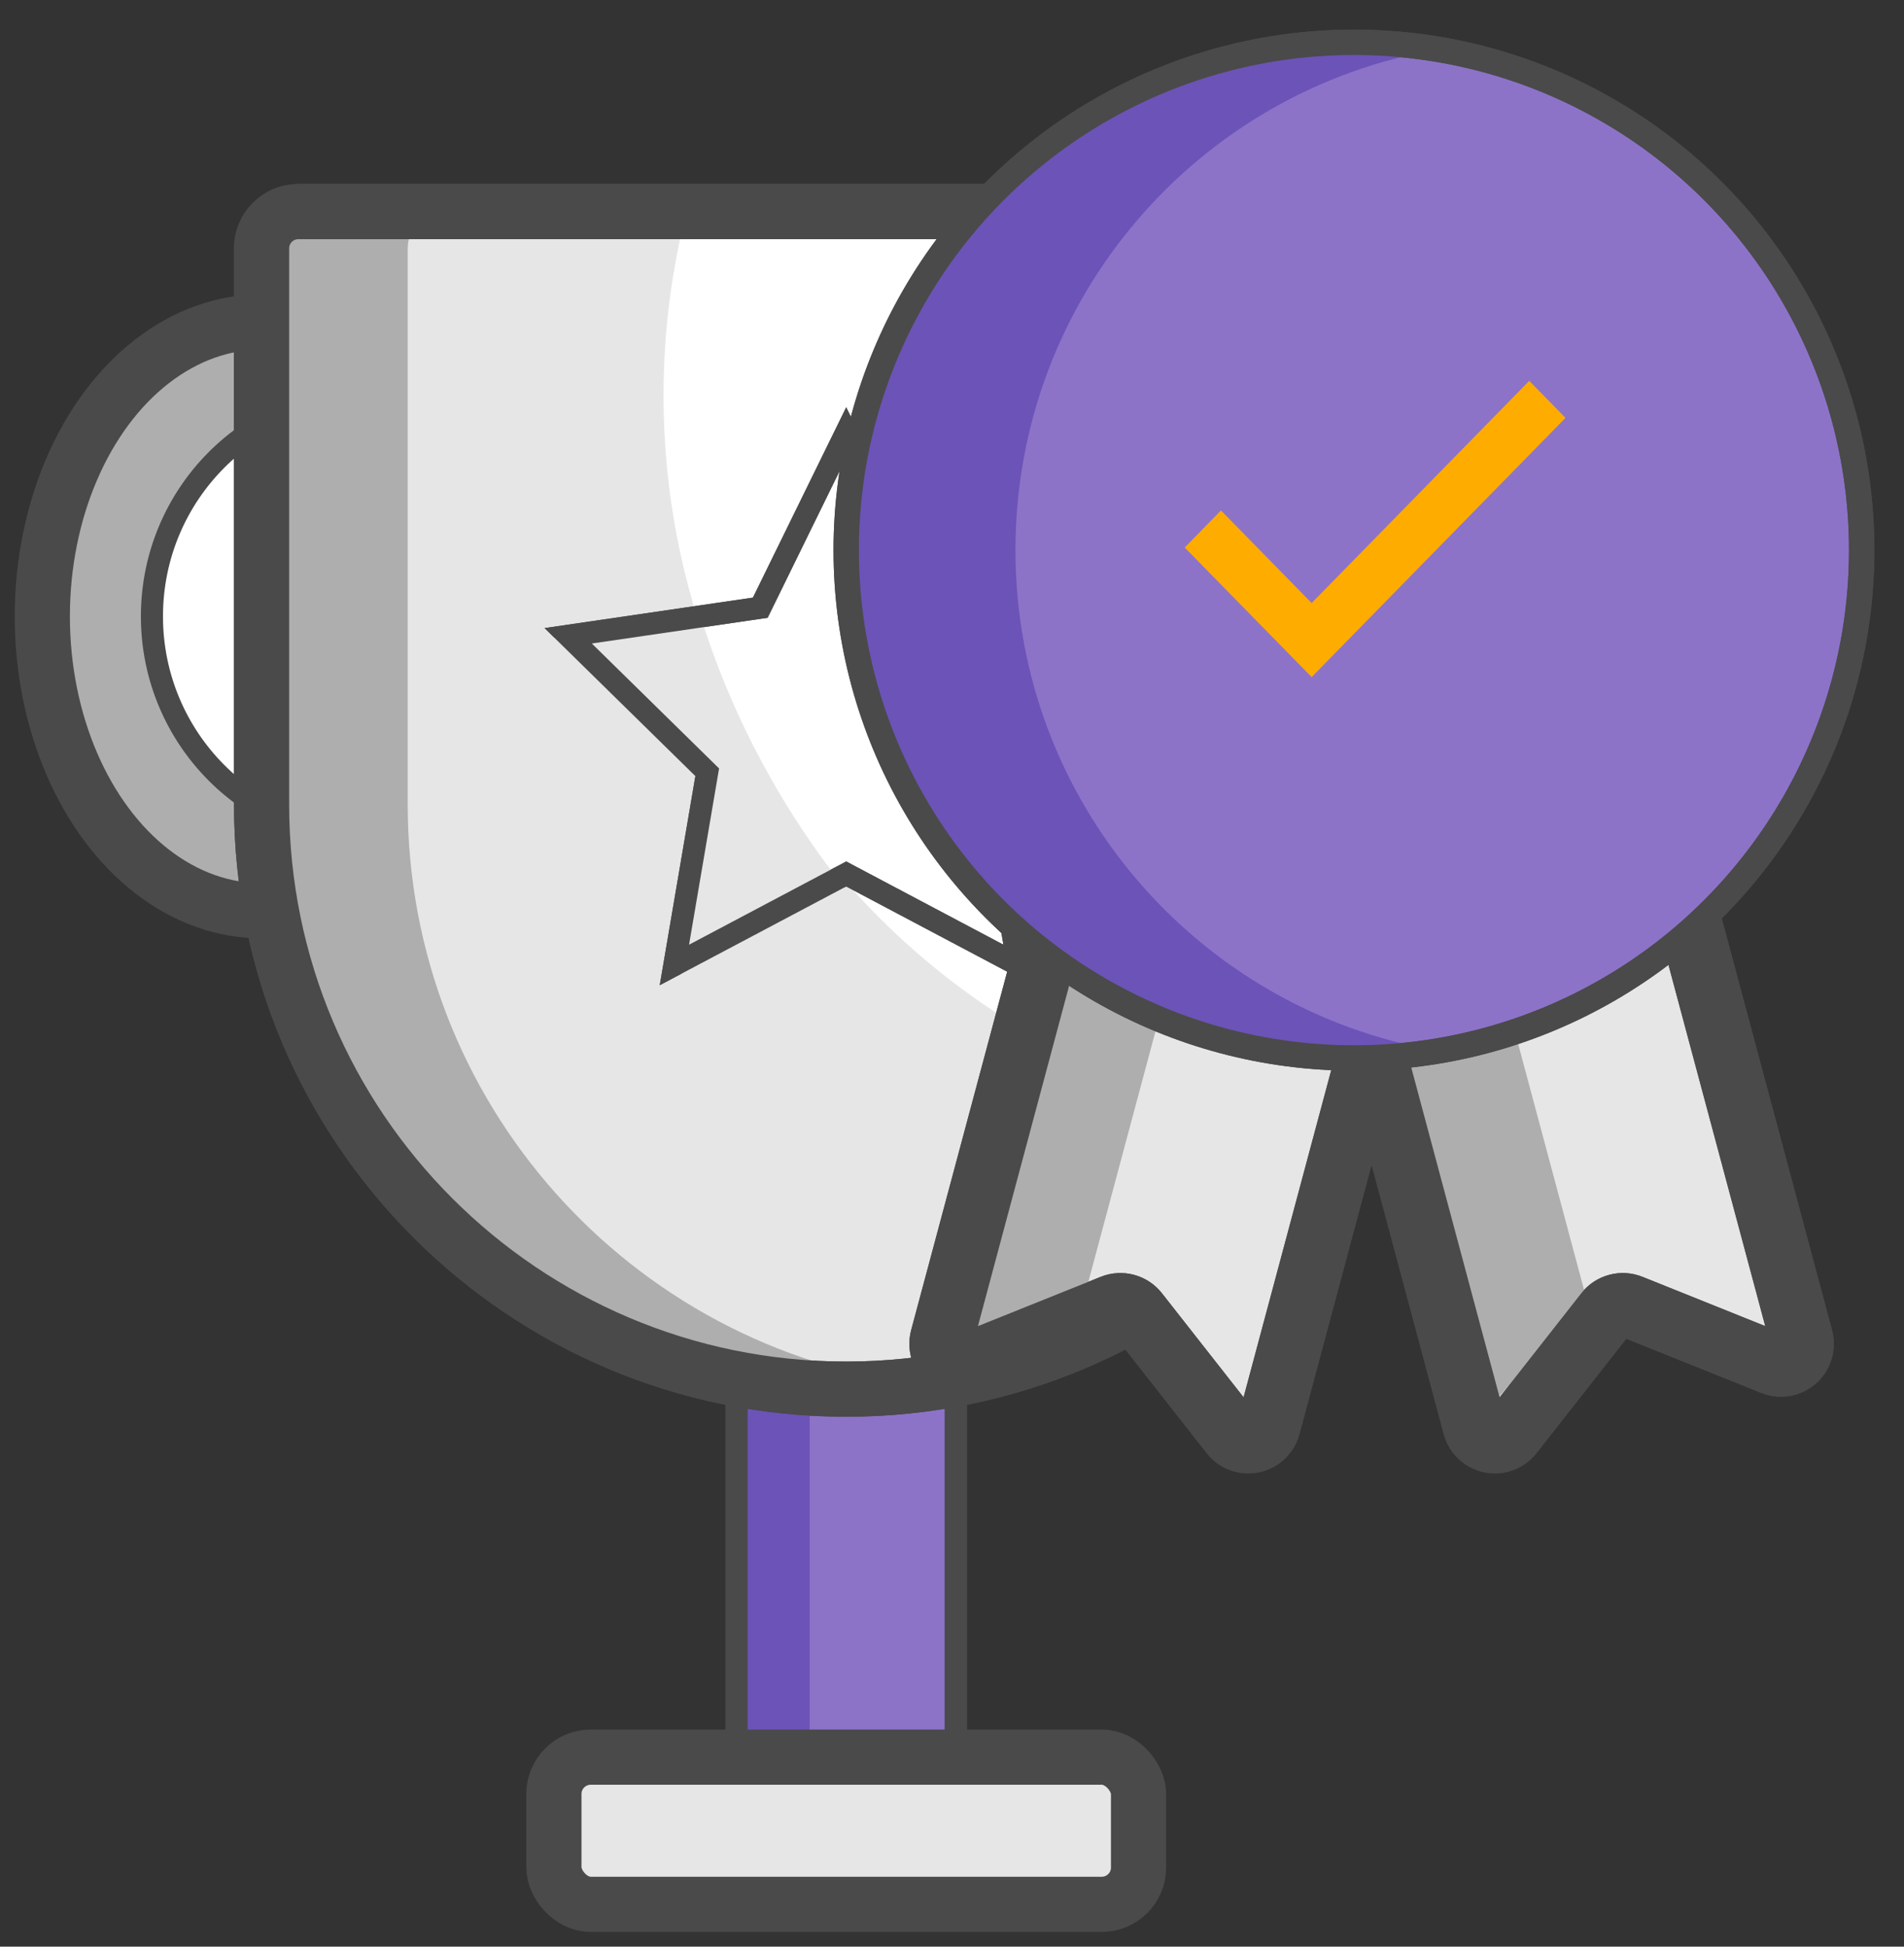
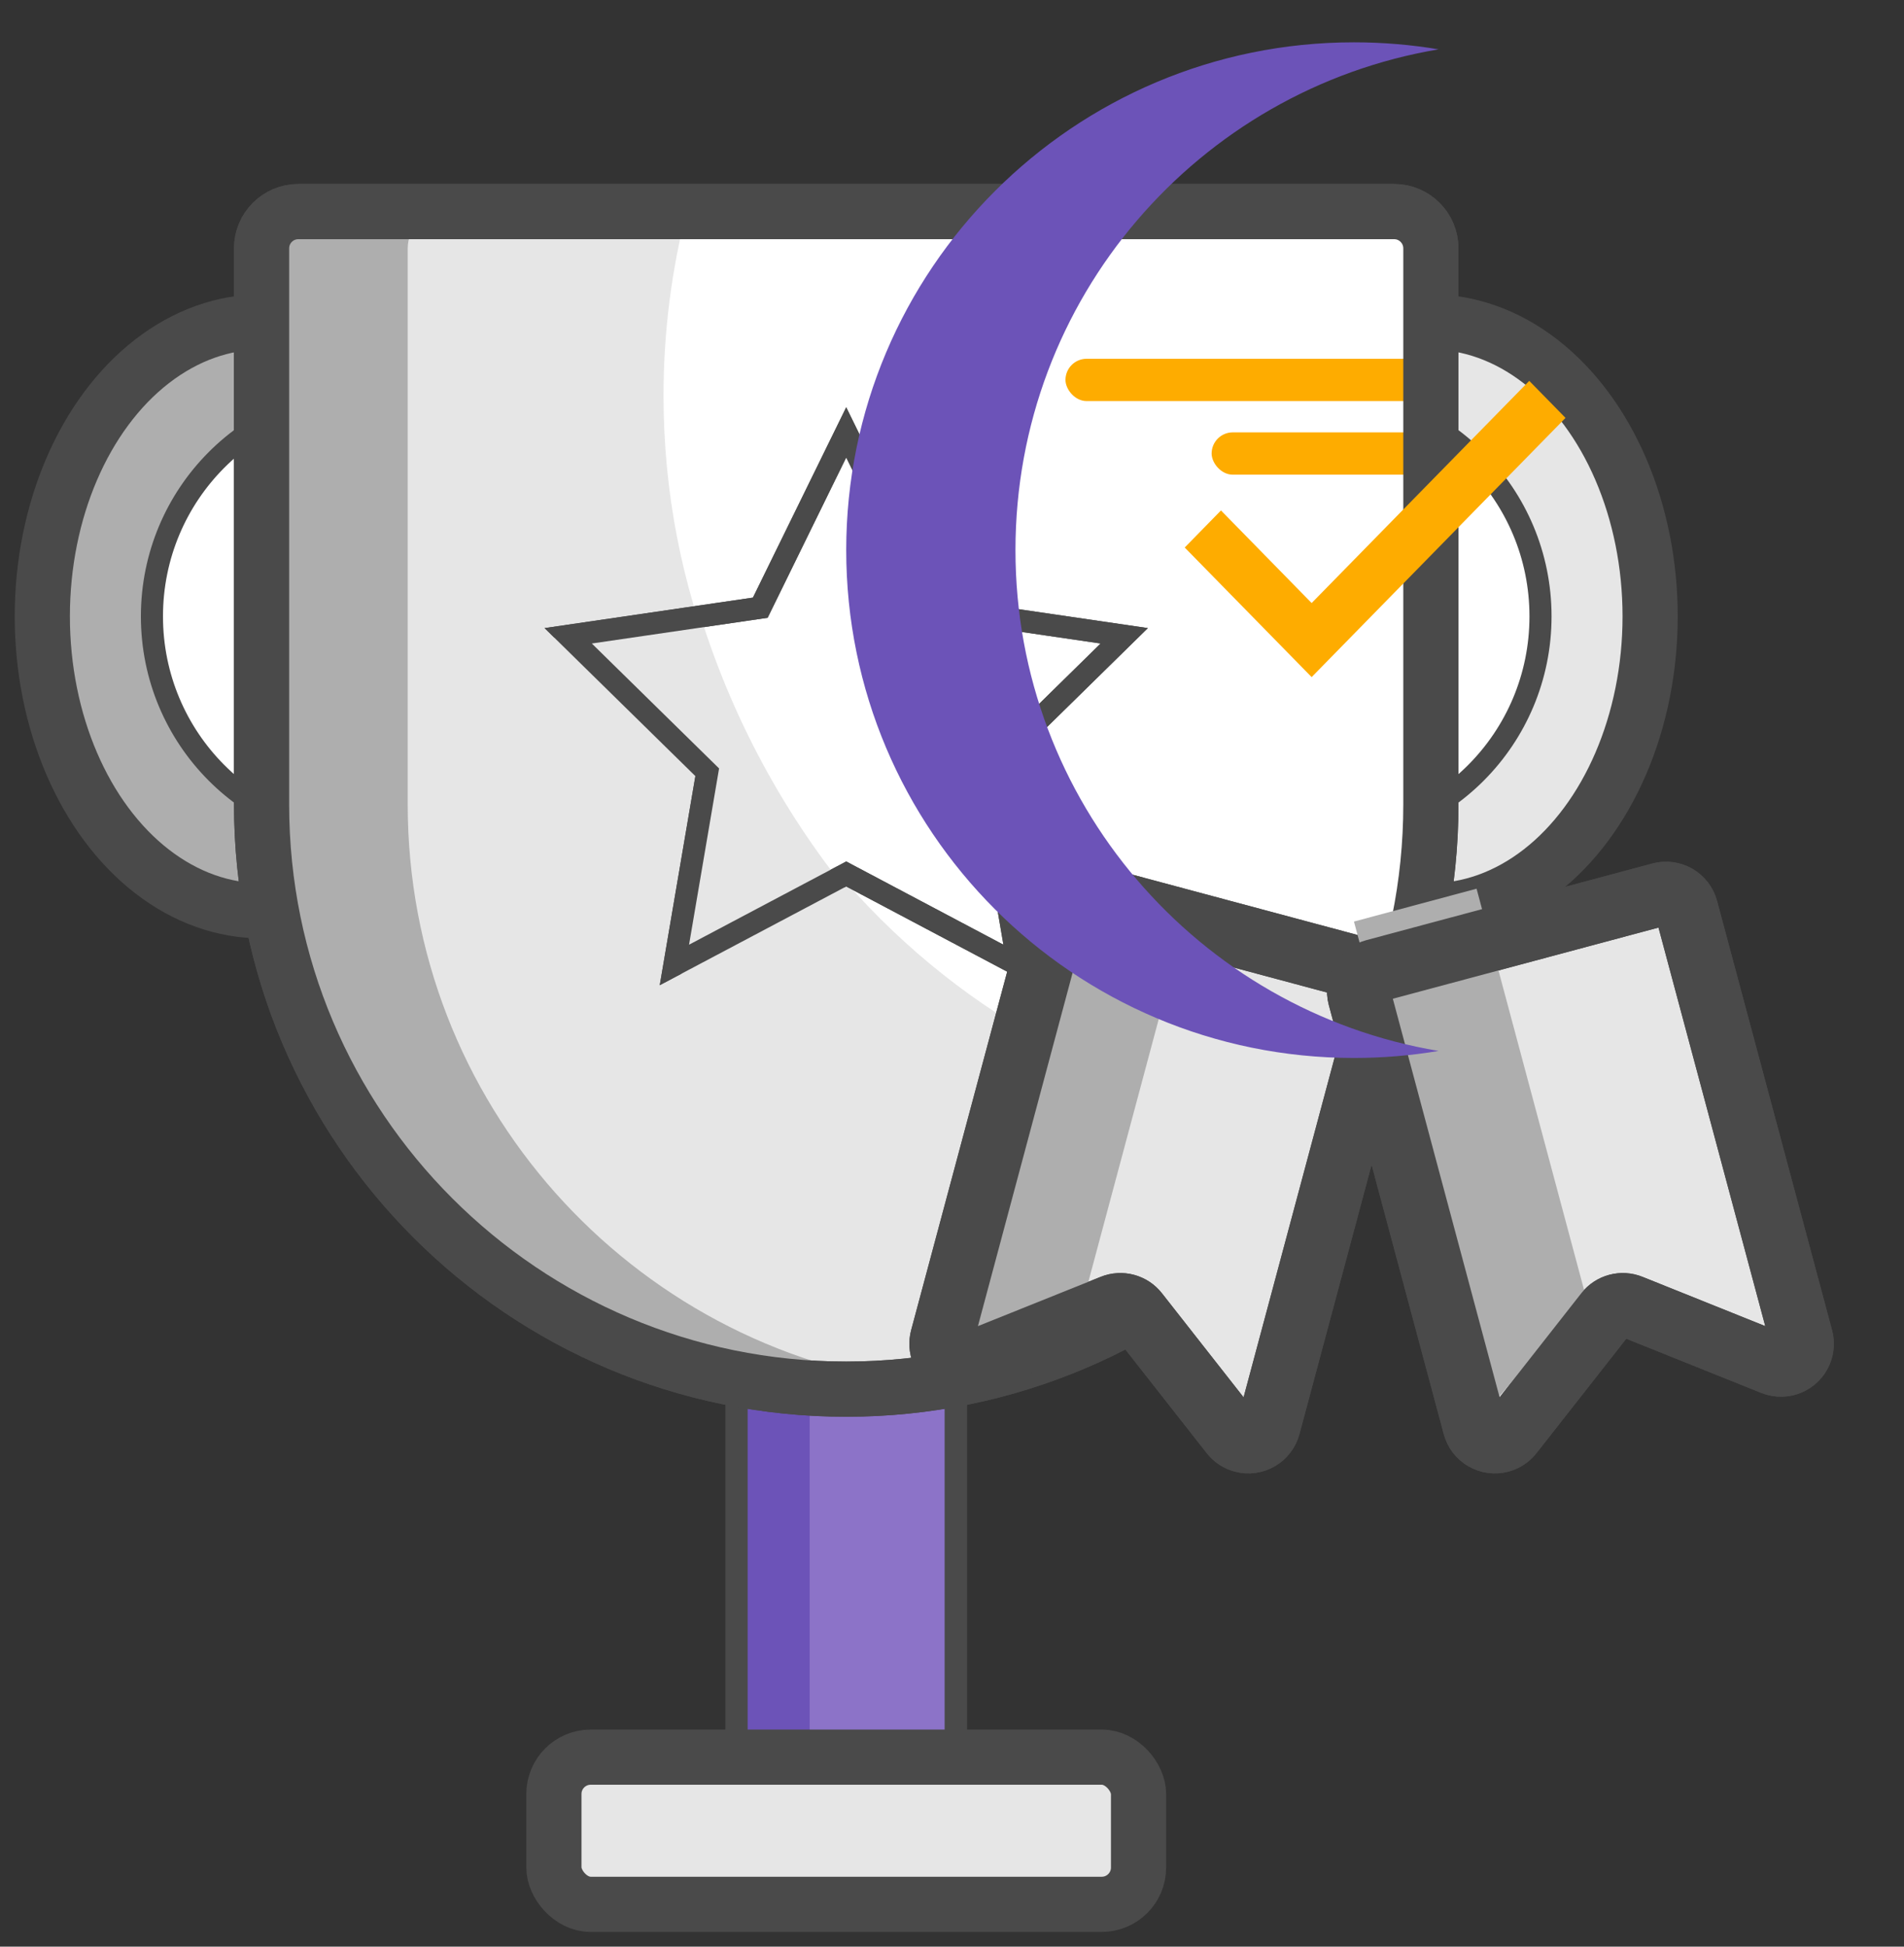
<svg xmlns="http://www.w3.org/2000/svg" width="45px" height="46px" viewBox="0 0 45 46" version="1.1">
  <rect x="0" y="0" width="45" height="46" fill="#333333" stroke="none" />
  <title>Group 14</title>
  <desc>Created with Sketch.</desc>
  <defs />
  <g id="Corporate-Banking" stroke="none" stroke-width="1" fill="none" fill-rule="evenodd">
    <g id="Loans_Home" transform="translate(-283, -349)">
      <rect id="Rectangle-Copy" stroke="#979797" x="215.5" y="307.5" width="179" height="179" />
      <rect id="Rectangle-2" x="280" y="347" width="50" height="50" />
      <g id="Group-14" transform="translate(283, 349)">
        <g id="Group-3" transform="translate(1, 5)">
          <rect id="Rectangle-6" stroke="#4A4A4A" stroke-width="0.522" fill="#8C73C8" x="16.409" y="26.957" width="5.182" height="10.435" />
          <path d="M18.136,26.957 L18.136,37.391 L16.409,37.391 L16.409,26.957 L18.136,26.957 Z" id="Combined-Shape" fill="#6C53B8" />
          <rect id="Rectangle-6" stroke="#4A4A4A" stroke-width="0.522" x="16.409" y="26.957" width="5.182" height="10.435" />
          <ellipse id="Oval-3" stroke="#4A4A4A" stroke-width="1.304" fill="#E6E6E6" cx="32.818" cy="9.565" rx="5.182" ry="6.957" />
          <ellipse id="Oval-3" stroke="#4A4A4A" stroke-width="0.522" fill="#FFFFFF" cx="30.227" cy="9.565" rx="5.182" ry="5.217" />
          <ellipse id="Oval-3" stroke="#4A4A4A" stroke-width="1.304" fill="#AEAEAE" cx="5.182" cy="9.565" rx="5.182" ry="6.957" />
          <ellipse id="Oval-3" stroke="#4A4A4A" stroke-width="0.522" fill="#FFFFFF" cx="7.773" cy="9.565" rx="5.182" ry="5.217" />
          <path d="M6.051,0 L31.949,1.11022302e-16 C32.429,2.2802248e-17 32.818,0.389 32.818,0.87 L32.818,14.008 C32.818,21.639 26.632,27.826 19,27.826 L19,27.826 C11.368,27.826 5.182,21.639 5.182,14.008 L5.182,0.87 C5.182,0.389 5.571,4.21286962e-16 6.051,3.33066907e-16 Z" id="Rectangle-10" stroke="#4A4A4A" stroke-width="1.304" fill="#E6E6E6" />
          <path d="M9.506,3.33066907e-16 C9.026,4.21286962e-16 8.636,0.389 8.636,0.87 L8.636,14.008 C8.636,21.055 13.911,26.869 20.727,27.719 C20.161,27.79 19.585,27.826 19,27.826 C11.368,27.826 5.182,21.639 5.182,14.008 L5.182,0.87 C5.182,0.389 5.571,4.21286962e-16 6.051,3.33066907e-16 L9.506,0 Z" id="Combined-Shape" fill="#AEAEAE" />
-           <path d="M15.226,3.93318213e-17 L31.949,1.11022302e-16 C32.429,2.2802248e-17 32.818,0.389 32.818,0.87 L32.818,14.008 C32.818,16.846 31.963,19.484 30.496,21.678 C21.639,20.932 14.682,13.458 14.682,4.348 C14.682,2.847 14.871,1.39 15.226,-1.17905685e-13 Z" id="Combined-Shape" fill="#FFFFFF" />
+           <path d="M15.226,3.93318213e-17 L31.949,1.11022302e-16 C32.429,2.2802248e-17 32.818,0.389 32.818,0.87 C32.818,16.846 31.963,19.484 30.496,21.678 C21.639,20.932 14.682,13.458 14.682,4.348 C14.682,2.847 14.871,1.39 15.226,-1.17905685e-13 Z" id="Combined-Shape" fill="#FFFFFF" />
          <rect id="Rectangle-12" fill="#FEAC00" x="24.182" y="3.478" width="8.636" height="1" rx="0.5" />
          <rect id="Rectangle-12" fill="#FEAC00" x="27.636" y="5.217" width="5.182" height="1" rx="0.5" />
          <path d="M6.051,0 L31.949,1.11022302e-16 C32.429,2.2802248e-17 32.818,0.389 32.818,0.87 L32.818,14.008 C32.818,21.639 26.632,27.826 19,27.826 L19,27.826 C11.368,27.826 5.182,21.639 5.182,14.008 L5.182,0.87 C5.182,0.389 5.571,4.21286962e-16 6.051,3.33066907e-16 Z" id="Rectangle-10" stroke="#4A4A4A" stroke-width="1.304" />
          <rect id="Rectangle-11" stroke="#4A4A4A" stroke-width="1.304" fill="#E6E6E6" x="12.091" y="36.522" width="13.818" height="3.478" rx="0.87" />
          <polygon id="Star" stroke="#4A4A4A" stroke-width="0.522" fill="#FFFFFF" points="19 15.652 14.939 17.802 15.715 13.249 12.429 10.024 16.969 9.36 19 5.217 21.031 9.36 25.571 10.024 22.285 13.249 23.061 17.802" />
          <path d="M19.432,16.547 L14.946,18.921 L15.829,13.741 L12.091,10.072 L15.558,9.565 C16.371,12.165 17.703,14.533 19.432,16.547 Z" id="Combined-Shape" fill="#E6E6E6" />
          <polygon id="Star" stroke="#4A4A4A" stroke-width="0.522" points="19 15.652 14.939 17.802 15.715 13.249 12.429 10.024 16.969 9.36 19 5.217 21.031 9.36 25.571 10.024 22.285 13.249 23.061 17.802" />
        </g>
        <g id="Group-7" transform="translate(20, 1)">
          <path d="M3.917,20.831 L10.917,20.831 C11.193,20.831 11.417,21.055 11.417,21.331 L11.417,31.831 C11.417,32.107 11.193,32.331 10.917,32.331 C10.808,32.331 10.703,32.296 10.617,32.231 L7.717,30.056 C7.539,29.922 7.294,29.922 7.117,30.056 L4.217,32.231 C3.996,32.397 3.682,32.352 3.517,32.131 C3.452,32.044 3.417,31.939 3.417,31.831 L3.417,21.331 C3.417,21.055 3.64,20.831 3.917,20.831 Z" id="Rectangle-3" stroke="#4A4A4A" stroke-width="1.5" fill="#E6E6E6" transform="translate(7.417, 26.831) rotate(-345) translate(-7.417, -26.831) " />
          <polygon id="Rectangle" fill="#AEAEAE" transform="translate(5.002, 26.184) rotate(-345) translate(-5.002, -26.184) " points="3.502 20.184 6.502 20.184 6.502 30.184 3.502 32.184" />
          <path d="M3.917,20.831 L10.917,20.831 C11.193,20.831 11.417,21.055 11.417,21.331 L11.417,31.831 C11.417,32.107 11.193,32.331 10.917,32.331 C10.808,32.331 10.703,32.296 10.617,32.231 L7.717,30.056 C7.539,29.922 7.294,29.922 7.117,30.056 L4.217,32.231 C3.996,32.397 3.682,32.352 3.517,32.131 C3.452,32.044 3.417,31.939 3.417,31.831 L3.417,21.331 C3.417,21.055 3.64,20.831 3.917,20.831 Z" id="Rectangle-3" stroke="#4A4A4A" stroke-width="1.5" transform="translate(7.417, 26.831) rotate(-345) translate(-7.417, -26.831) " />
          <path d="M13.917,20.831 L20.917,20.831 C21.193,20.831 21.417,21.055 21.417,21.331 L21.417,31.831 C21.417,32.107 21.193,32.331 20.917,32.331 C20.808,32.331 20.703,32.296 20.617,32.231 L17.717,30.056 C17.539,29.922 17.294,29.922 17.117,30.056 L14.217,32.231 C13.996,32.397 13.682,32.352 13.517,32.131 C13.452,32.044 13.417,31.939 13.417,31.831 L13.417,21.331 C13.417,21.055 13.64,20.831 13.917,20.831 Z" id="Rectangle-3" stroke="#4A4A4A" stroke-width="1.5" fill="#E6E6E6" transform="translate(17.417, 26.831) scale(-1, 1) rotate(-345) translate(-17.417, -26.831) " />
          <polygon id="Rectangle-Copy" fill="#AEAEAE" transform="translate(15.002, 26.184) rotate(345) translate(-15.002, -26.184) " points="13.502 20.184 16.502 20.184 16.502 30.184 13.502 32.184" />
          <path d="M13.917,20.831 L20.917,20.831 C21.193,20.831 21.417,21.055 21.417,21.331 L21.417,31.831 C21.417,32.107 21.193,32.331 20.917,32.331 C20.808,32.331 20.703,32.296 20.617,32.231 L17.717,30.056 C17.539,29.922 17.294,29.922 17.117,30.056 L14.217,32.231 C13.996,32.397 13.682,32.352 13.517,32.131 C13.452,32.044 13.417,31.939 13.417,31.831 L13.417,21.331 C13.417,21.055 13.64,20.831 13.917,20.831 Z" id="Rectangle-3" stroke="#4A4A4A" stroke-width="1.5" transform="translate(17.417, 26.831) scale(-1, 1) rotate(-345) translate(-17.417, -26.831) " />
          <g id="Group-4">
-             <circle id="Oval-10" stroke="#4A4A4A" stroke-width="0.6" fill="#8C73C8" cx="12" cy="12" r="12" />
            <polygon id="Combined-Shape" fill="#FEAC00" points="8 11.938 11 15 17 8.875 16.143 8 11 13.25 8.857 11.062" />
            <path d="M14,0.166 C8.325,1.118 4,6.054 4,12 C4,17.946 8.325,22.882 14,23.834 C13.35,23.943 12.681,24 12,24 C5.373,24 0,18.627 0,12 C0,5.373 5.373,0 12,0 C12.681,0 13.35,0.057 14,0.166 Z" id="Combined-Shape" fill="#6C53B8" />
-             <circle id="Oval-10" stroke="#4A4A4A" stroke-width="0.6" cx="12" cy="12" r="12" />
          </g>
        </g>
      </g>
    </g>
  </g>
</svg>